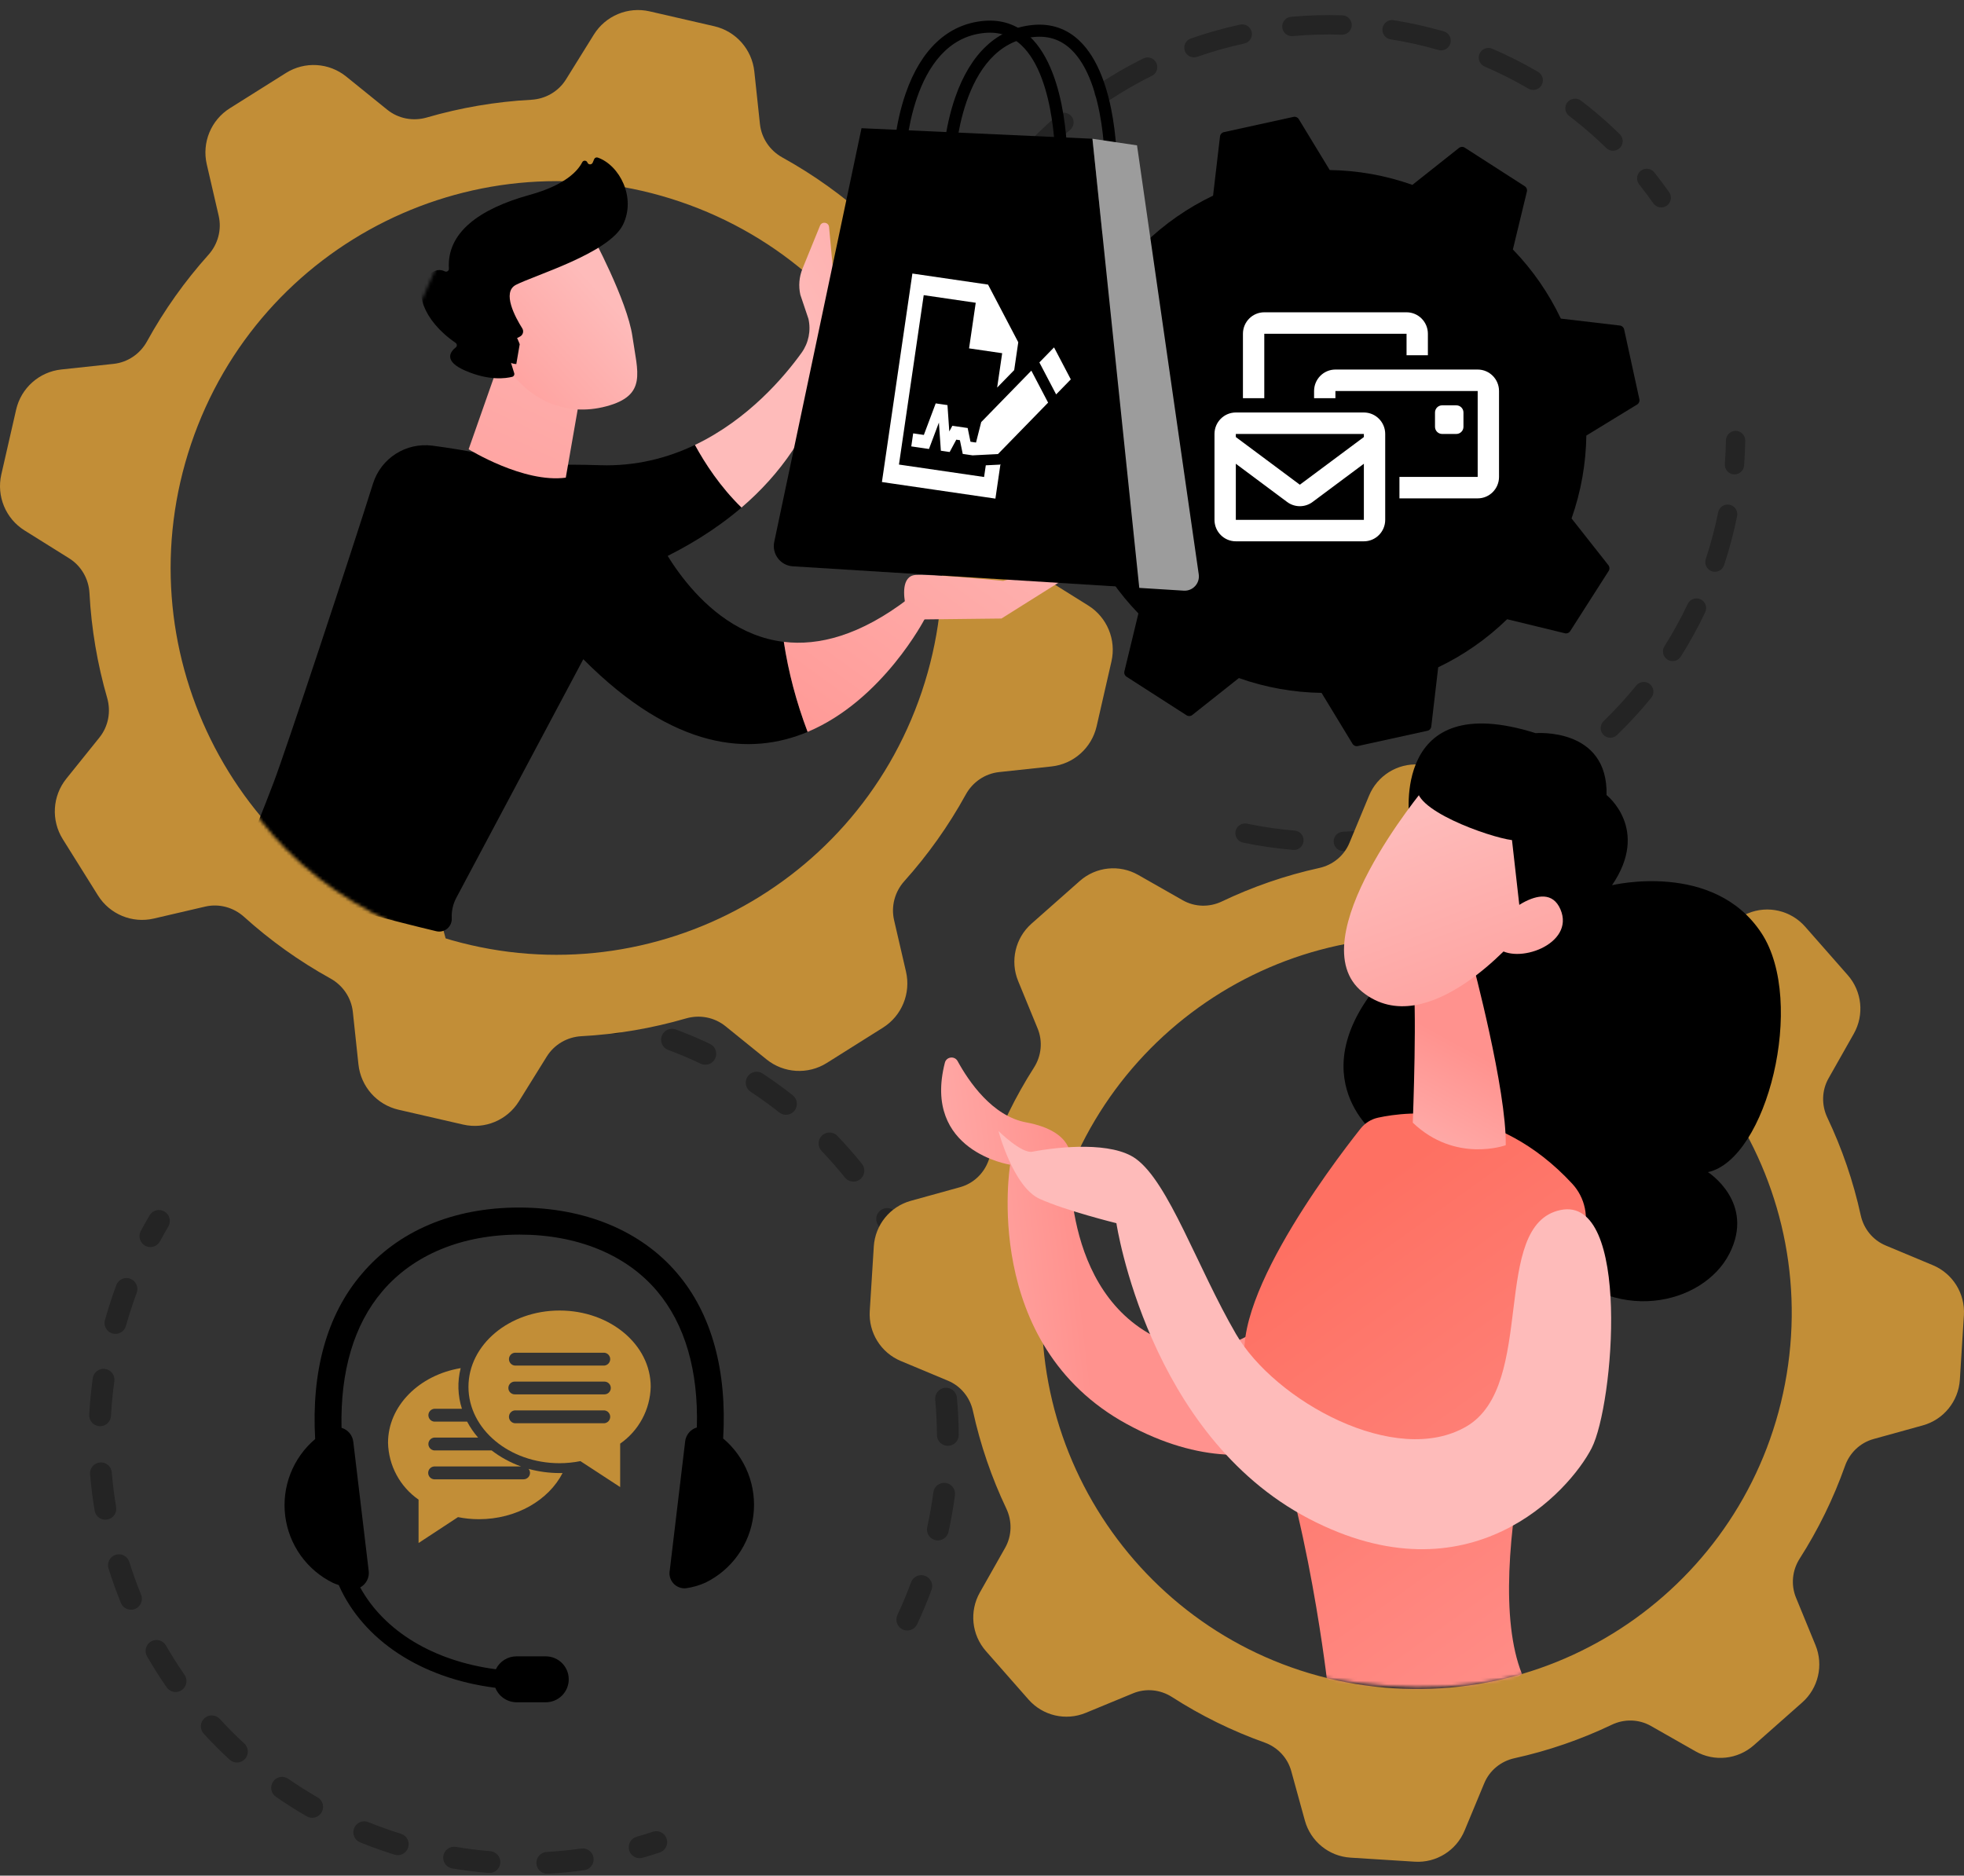
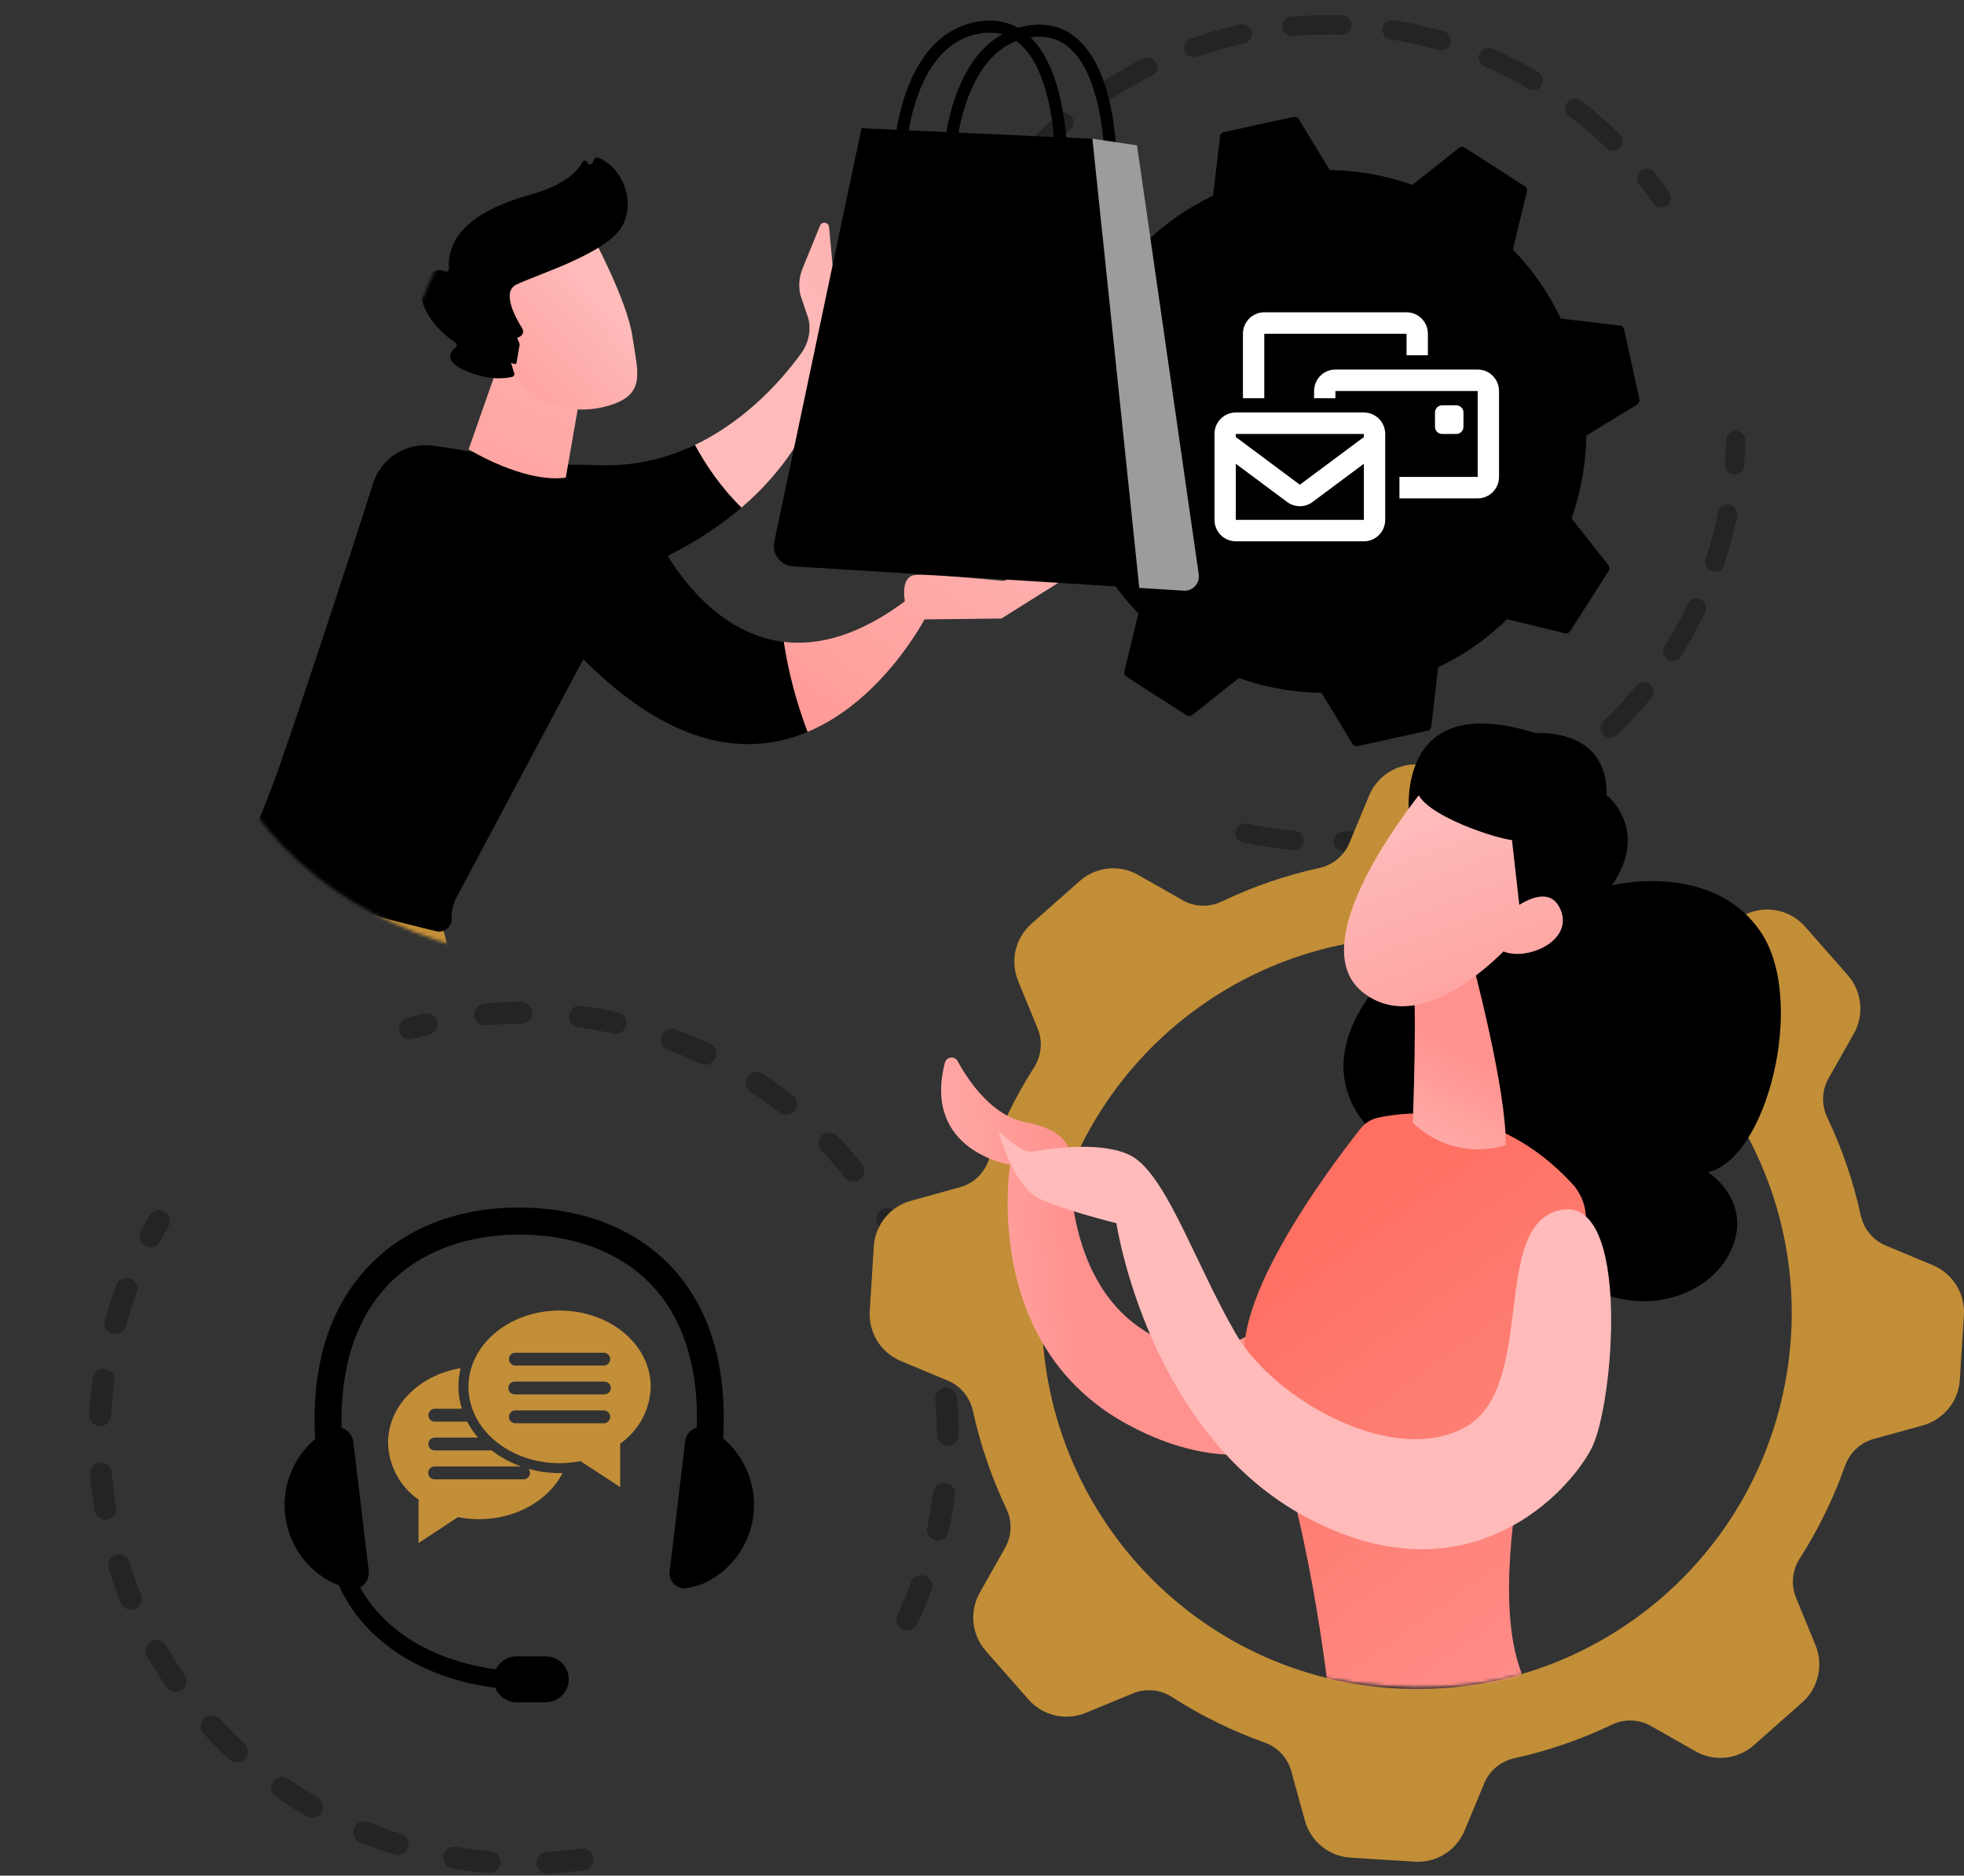
<svg xmlns="http://www.w3.org/2000/svg" width="600" height="573" viewBox="0 0 600 573" fill="none">
  <rect x="0" y="0" width="600" height="573" fill="#333333" stroke="none" />
  <g clip-path="url(#clip0_799_153)">
    <g opacity="0.3">
      <path d="M275.763 497.8C274.099 497.016 273.386 495.028 274.167 493.362C275.686 490.122 277.087 486.768 278.333 483.392C278.963 481.684 280.839 480.802 282.546 481.399C282.566 481.405 282.586 481.412 282.608 481.421C284.331 482.059 285.21 483.978 284.573 485.708C283.262 489.261 281.789 492.791 280.189 496.202C279.458 497.761 277.676 498.489 276.089 497.934C275.98 497.897 275.87 497.853 275.765 497.802L275.763 497.8ZM283.267 466.545C284.042 463.033 284.672 459.455 285.143 455.906C285.386 454.081 287.058 452.795 288.879 453.039C290.707 453.289 291.981 454.962 291.738 456.788C291.243 460.522 290.578 464.288 289.764 467.985C289.367 469.785 287.59 470.92 285.797 470.522C285.666 470.494 285.539 470.456 285.416 470.415C283.847 469.866 282.897 468.215 283.264 466.547L283.267 466.545ZM286.241 438.391C286.215 434.805 286.036 431.174 285.703 427.603C285.532 425.768 286.876 424.141 288.706 423.97C290.534 423.801 292.156 425.146 292.329 426.981C292.679 430.744 292.87 434.568 292.896 438.343C292.909 440.185 291.429 441.688 289.593 441.704C289.201 441.706 288.824 441.64 288.474 441.519C287.183 441.069 286.252 439.84 286.241 438.391ZM282.862 410.277C282.036 406.783 281.049 403.284 279.931 399.875C279.357 398.125 280.305 396.238 282.05 395.663C283.794 395.088 285.675 396.04 286.25 397.787C287.428 401.376 288.465 405.06 289.337 408.739C289.759 410.532 288.654 412.33 286.865 412.753C286.226 412.905 285.585 412.861 285.007 412.659C283.969 412.297 283.133 411.427 282.859 410.277H282.862ZM273.32 383.621C271.746 380.405 270.01 377.209 268.163 374.127C267.217 372.547 267.727 370.497 269.301 369.548C270.877 368.598 272.922 369.111 273.865 370.692C275.809 373.934 277.632 377.297 279.289 380.679C280.099 382.332 279.418 384.332 277.77 385.144C276.938 385.554 276.021 385.583 275.209 385.3C274.412 385.021 273.718 384.439 273.318 383.618L273.32 383.621ZM258.135 359.745C255.887 356.953 253.492 354.225 251.014 351.635C249.743 350.304 249.786 348.193 251.113 346.917C252.439 345.642 254.545 345.686 255.817 347.016C258.424 349.742 260.946 352.616 263.312 355.553C264.466 356.986 264.242 359.087 262.813 360.243C261.885 360.996 260.674 361.163 259.626 360.797C259.059 360.599 258.54 360.246 258.135 359.743V359.745ZM144.878 310.245C144.709 308.41 146.057 306.785 147.887 306.619C151.635 306.274 155.45 306.09 159.224 306.07C161.063 306.061 162.56 307.547 162.569 309.389C162.58 311.23 161.098 312.732 159.259 312.741C155.676 312.758 152.055 312.936 148.494 313.263C148.006 313.307 147.533 313.245 147.097 313.092C145.902 312.675 145 311.588 144.878 310.245ZM238.062 339.852C235.254 337.632 232.314 335.51 229.324 333.541C227.787 332.529 227.36 330.459 228.369 328.92C229.378 327.379 231.438 326.96 232.977 327.963C236.125 330.038 239.22 332.272 242.18 334.61C243.622 335.749 243.872 337.847 242.733 339.296C241.832 340.444 240.33 340.839 239.025 340.383C238.686 340.264 238.36 340.086 238.062 339.852ZM173.875 310.122C174.12 308.296 175.797 307.016 177.618 307.262C181.348 307.769 185.104 308.443 188.786 309.264C190.583 309.657 191.708 311.448 191.31 313.245C190.912 315.043 189.132 316.176 187.339 315.776C183.841 314.995 180.271 314.354 176.725 313.873C176.499 313.843 176.281 313.79 176.075 313.717C174.613 313.206 173.66 311.72 173.875 310.12V310.122ZM214.062 324.956C210.831 323.424 207.491 322.012 204.133 320.759C202.41 320.118 201.535 318.197 202.174 316.47C202.807 314.767 204.68 313.886 206.386 314.481C206.407 314.49 206.429 314.497 206.451 314.505C209.986 315.822 213.502 317.308 216.904 318.92C218.565 319.708 219.274 321.696 218.491 323.362C217.757 324.919 215.978 325.643 214.393 325.088C214.281 325.048 214.172 325.004 214.062 324.954V324.956Z" fill="black" />
      <path d="M124.119 317.333C124.739 317.548 125.426 317.585 126.105 317.394C127.758 316.931 129.445 316.494 131.126 316.097C132.915 315.673 134.022 313.875 133.6 312.084C133.177 310.291 131.385 309.178 129.596 309.604C127.83 310.021 126.052 310.48 124.314 310.967C122.546 311.463 121.51 313.305 122.005 315.078C122.309 316.174 123.123 316.986 124.117 317.333H124.119Z" fill="black" />
    </g>
    <g opacity="0.3">
      <path d="M44.848 380.793C46.365 381.322 48.081 380.686 48.869 379.224C49.681 377.709 50.541 376.186 51.422 374.698C52.358 373.113 51.837 371.065 50.257 370.125C48.67 369.182 46.634 369.708 45.697 371.293C44.771 372.861 43.867 374.463 43.011 376.059C42.14 377.681 42.747 379.705 44.364 380.578C44.524 380.664 44.686 380.734 44.85 380.793H44.848Z" fill="black" />
      <path d="M110.02 562.843C108.317 562.154 107.494 560.209 108.184 558.5C108.873 556.792 110.808 555.969 112.516 556.658C115.76 557.973 119.109 559.169 122.508 560.229C124.257 560.767 125.242 562.646 124.697 564.406C124.152 566.167 122.287 567.148 120.532 566.601C119.058 566.143 117.598 565.66 116.154 565.155C114.092 564.435 112.027 563.658 110.022 562.843H110.02ZM135.439 566.968C135.741 565.153 137.457 563.926 139.269 564.229C142.75 564.812 146.289 565.254 149.796 565.543C151.626 565.688 152.99 567.304 152.841 569.141C152.69 570.976 151.083 572.344 149.253 572.192C145.563 571.889 141.835 571.424 138.173 570.809C137.982 570.779 137.798 570.73 137.623 570.669C136.119 570.144 135.169 568.597 135.441 566.968H135.439ZM93.717 554.893C90.508 553.045 87.332 551.034 84.28 548.914C82.77 547.865 82.393 545.786 83.439 544.271C84.486 542.757 86.557 542.381 88.069 543.428C90.967 545.441 93.982 547.351 97.031 549.107C98.624 550.024 99.174 552.064 98.259 553.662C97.449 555.075 95.763 555.67 94.284 555.152C94.091 555.084 93.901 554.998 93.717 554.893ZM163.88 569.288C163.777 567.449 165.182 565.873 167.017 565.772C170.534 565.576 174.083 565.225 177.57 564.733C179.391 564.474 181.072 565.745 181.328 567.572C181.584 569.396 180.319 571.084 178.5 571.341C174.829 571.861 171.09 572.227 167.389 572.436C166.942 572.46 166.509 572.396 166.11 572.258C164.876 571.826 163.959 570.682 163.882 569.29L163.88 569.288ZM70.133 537.565C67.407 535.056 64.752 532.394 62.242 529.654C60.998 528.298 61.086 526.188 62.438 524.942C63.791 523.693 65.897 523.783 67.14 525.139C69.529 527.743 72.05 530.271 74.638 532.653C75.99 533.9 76.08 536.011 74.837 537.368C73.911 538.38 72.506 538.687 71.291 538.261C70.875 538.116 70.481 537.884 70.135 537.568L70.133 537.565ZM50.909 515.472C48.792 512.419 46.781 509.241 44.927 506.025C44.007 504.429 44.552 502.388 46.144 501.466C47.737 500.544 49.771 501.088 50.688 502.686C52.448 505.742 54.361 508.762 56.373 511.664C57.421 513.176 57.049 515.255 55.539 516.309C54.63 516.941 53.514 517.057 52.544 516.719C51.903 516.495 51.325 516.074 50.909 515.472ZM36.941 489.703C35.538 486.258 34.262 482.716 33.154 479.173C32.603 477.415 33.579 475.542 35.33 474.989C37.086 474.436 38.951 475.415 39.502 477.171C40.555 480.536 41.768 483.901 43.101 487.176C43.797 488.882 42.981 490.829 41.28 491.527C40.498 491.847 39.667 491.847 38.929 491.59C38.058 491.287 37.318 490.624 36.941 489.7V489.703ZM28.912 461.492C28.293 457.824 27.824 454.086 27.518 450.381C27.365 448.546 28.726 446.932 30.558 446.778C32.386 446.627 33.997 447.992 34.148 449.827C34.439 453.344 34.886 456.893 35.472 460.377C35.779 462.194 34.56 463.915 32.747 464.223C32.176 464.319 31.613 464.264 31.101 464.084C29.991 463.698 29.122 462.732 28.912 461.487V461.492ZM27.262 432.186C27.463 428.478 27.826 424.734 28.341 421.048C28.595 419.224 30.278 417.951 32.097 418.206C33.912 418.46 35.186 420.146 34.932 421.972C34.444 425.471 34.098 429.032 33.905 432.552C33.804 434.392 32.235 435.801 30.401 435.7C30.081 435.683 29.775 435.621 29.486 435.52C28.122 435.044 27.176 433.705 27.259 432.186H27.262ZM32.064 403.262C32.802 400.628 33.632 397.985 34.527 395.408C34.851 394.473 35.186 393.547 35.527 392.625C36.169 390.899 38.075 389.98 39.807 390.664C41.529 391.308 42.405 393.228 41.761 394.956C41.435 395.832 41.118 396.714 40.809 397.601C39.958 400.053 39.17 402.564 38.467 405.068C37.97 406.842 36.131 407.876 34.365 407.378C34.299 407.358 34.234 407.338 34.168 407.316C32.52 406.741 31.583 404.97 32.062 403.264L32.064 403.262Z" fill="black" />
-       <path d="M194.317 567.488C194.941 567.705 195.637 567.741 196.32 567.545C198.052 567.051 199.807 566.509 201.534 565.936C203.279 565.359 204.227 563.471 203.651 561.722C203.076 559.972 201.195 559.02 199.448 559.599C197.807 560.141 196.141 560.655 194.495 561.127C192.728 561.63 191.704 563.476 192.207 565.249C192.516 566.336 193.328 567.141 194.315 567.486L194.317 567.488Z" fill="black" />
    </g>
    <g opacity="0.3">
      <path d="M509.814 62.251C510.606 61.25 510.685 59.808 509.913 58.709C508.47 56.656 506.944 54.621 505.381 52.657C504.366 51.382 502.512 51.173 501.235 52.194C499.957 53.21 499.756 55.074 500.774 56.351C502.264 58.221 503.718 60.162 505.095 62.12C506.031 63.454 507.872 63.773 509.205 62.833C509.442 62.664 509.643 62.469 509.816 62.254L509.814 62.251Z" fill="black" />
      <path d="M494.892 45.169C493.754 46.337 491.889 46.361 490.722 45.222C487.778 42.344 484.652 39.585 481.434 37.024C480.756 36.484 480.068 35.948 479.372 35.419C478.076 34.431 477.825 32.577 478.81 31.275C479.79 30.083 481.644 29.723 482.944 30.711C483.671 31.266 484.391 31.826 485.101 32.39C488.476 35.077 491.753 37.97 494.839 40.988C495.932 42.055 496.021 43.767 495.093 44.941C495.032 45.02 494.964 45.095 494.894 45.169H494.892ZM466.917 27.073C462.611 24.556 458.113 22.282 453.544 20.317C452.047 19.672 451.355 17.936 451.997 16.434C452.638 14.941 454.372 14.237 455.869 14.882C460.656 16.941 465.374 19.325 469.887 21.966C471.295 22.789 471.77 24.6 470.949 26.013C470.877 26.136 470.796 26.255 470.708 26.364C469.811 27.497 468.197 27.826 466.915 27.078L466.917 27.073ZM439.436 15.269C434.654 13.886 429.735 12.793 424.814 12.013C423.207 11.759 422.106 10.244 422.36 8.631C422.616 7.013 424.122 5.913 425.733 6.17C430.895 6.985 436.054 8.137 441.069 9.583C442.635 10.036 443.539 11.675 443.088 13.245C442.976 13.627 442.797 13.969 442.564 14.263C441.844 15.174 440.621 15.609 439.436 15.269ZM409.903 10.595C404.921 10.431 399.882 10.576 394.935 11.028C393.31 11.175 391.877 9.976 391.73 8.35C391.583 6.728 392.776 5.286 394.398 5.136C399.591 4.664 404.87 4.511 410.095 4.684C411.724 4.737 413 6.106 412.948 7.737C412.924 8.396 412.689 8.995 412.311 9.476C411.75 10.185 410.873 10.628 409.903 10.595ZM380.126 13.295C375.256 14.351 370.407 15.719 365.712 17.358C364.175 17.896 362.494 17.082 361.958 15.539C361.421 13.995 362.231 12.307 363.772 11.774C368.693 10.053 373.778 8.622 378.881 7.514C380.472 7.169 382.042 8.183 382.387 9.779C382.582 10.681 382.344 11.574 381.814 12.246C381.405 12.762 380.822 13.146 380.128 13.297L380.126 13.295ZM351.906 23.16C347.443 25.368 343.078 27.879 338.927 30.621C337.568 31.518 335.738 31.143 334.843 29.778C333.948 28.415 334.322 26.586 335.681 25.68C340.033 22.804 344.612 20.172 349.294 17.854C350.755 17.132 352.523 17.734 353.243 19.198C353.764 20.258 353.596 21.481 352.908 22.348C352.646 22.679 352.309 22.96 351.904 23.16H351.906ZM326.958 39.64C323.184 42.869 319.562 46.381 316.195 50.078C315.094 51.283 313.229 51.366 312.027 50.264C310.825 49.164 310.758 47.31 311.839 46.085C315.372 42.213 319.17 38.532 323.127 35.142C324.366 34.082 326.229 34.229 327.287 35.472C328.217 36.565 328.215 38.143 327.354 39.227C327.238 39.374 327.107 39.513 326.958 39.64ZM294.881 75.716C293.447 74.939 292.913 73.147 293.688 71.71C295.831 67.73 298.228 63.801 300.804 60.041C301.192 59.468 301.588 58.902 301.986 58.337C302.888 56.985 304.773 56.696 306.099 57.646C307.426 58.594 307.735 60.438 306.791 61.77C306.415 62.297 306.045 62.831 305.675 63.377C303.208 66.977 300.92 70.724 298.878 74.517C298.795 74.673 298.696 74.82 298.591 74.954C297.718 76.056 296.159 76.407 294.881 75.713V75.716Z" fill="black" />
    </g>
    <g opacity="0.3">
      <path d="M504.456 213.167C501.207 217.162 497.687 220.992 493.994 224.555C492.821 225.685 490.954 225.65 489.824 224.471C488.695 223.293 488.75 221.425 489.908 220.29C493.43 216.894 496.785 213.242 499.885 209.429C500.914 208.162 502.772 207.973 504.033 209.005C505.285 210.03 505.482 211.872 504.482 213.136C504.473 213.147 504.464 213.158 504.458 213.167H504.456ZM509.409 201.511C508.032 200.64 507.623 198.811 508.494 197.433C511.112 193.28 513.507 188.927 515.611 184.493C516.311 183.029 518.069 182.39 519.542 183.095C521.013 183.795 521.637 185.558 520.939 187.035C518.734 191.682 516.226 196.245 513.479 200.596C513.419 200.688 513.36 200.774 513.292 200.857C512.369 202.025 510.696 202.33 509.407 201.513L509.409 201.511ZM482.222 234.588C478.105 237.679 473.766 240.546 469.325 243.105C467.913 243.919 466.107 243.43 465.297 242.014C464.483 240.598 464.971 238.798 466.383 237.975C470.621 235.534 474.76 232.802 478.689 229.854C479.994 228.875 481.841 229.142 482.815 230.446C483.636 231.546 483.579 233.03 482.765 234.057C482.612 234.252 482.43 234.43 482.22 234.586L482.222 234.588ZM522.976 174.528C521.431 174.012 520.595 172.337 521.109 170.787C522.655 166.125 523.931 161.324 524.898 156.511C525.222 154.913 526.779 153.877 528.37 154.195C529.968 154.518 531.001 156.078 530.68 157.678C529.666 162.725 528.329 167.765 526.704 172.653C526.59 172.991 526.424 173.294 526.216 173.557C525.468 174.503 524.183 174.927 522.974 174.525L522.976 174.528ZM455.497 249.98C450.771 251.984 445.872 253.716 440.936 255.134C439.371 255.584 437.736 254.673 437.289 253.103C436.84 251.534 437.744 249.894 439.314 249.444C444.022 248.094 448.694 246.442 453.201 244.53C454.7 243.895 456.432 244.598 457.066 246.103C457.502 247.133 457.307 248.274 456.657 249.095C456.362 249.471 455.97 249.78 455.497 249.98ZM425.863 258.494C420.784 259.304 415.614 259.814 410.492 260.007C408.865 260.068 407.497 258.797 407.436 257.164C407.372 255.533 408.642 254.159 410.273 254.098C415.156 253.913 420.09 253.426 424.937 252.651C426.546 252.394 428.056 253.494 428.314 255.108C428.45 255.959 428.207 256.785 427.71 257.412C427.268 257.972 426.622 258.372 425.865 258.492L425.863 258.494ZM395.046 259.649C389.92 259.219 384.773 258.466 379.756 257.419C378.161 257.085 377.138 255.518 377.471 253.92C377.802 252.322 379.367 251.297 380.958 251.628C385.743 252.629 390.649 253.345 395.537 253.753C397.161 253.889 398.367 255.32 398.229 256.947C398.181 257.551 397.951 258.097 397.603 258.536C397.01 259.285 396.069 259.732 395.046 259.647V259.649Z" fill="black" />
      <path d="M532.192 143.808C532.547 143.36 532.774 142.807 532.82 142.195C533.013 139.67 533.131 137.131 533.173 134.642C533.199 133.008 531.903 131.661 530.274 131.632C528.65 131.608 527.306 132.907 527.273 134.538C527.234 136.911 527.12 139.335 526.938 141.745C526.814 143.373 528.033 144.794 529.655 144.919C530.668 144.996 531.603 144.55 532.19 143.806L532.192 143.808Z" fill="black" />
    </g>
    <path d="M496.168 100.621C496.032 99.997 495.516 99.527 494.883 99.453L476.831 97.33C473.173 89.65 468.27 82.498 462.184 76.212L466.466 58.511C466.617 57.89 466.356 57.242 465.82 56.898L447.466 45.099C446.929 44.755 446.233 44.788 445.734 45.185L431.482 56.478C423.247 53.557 414.716 52.073 406.23 51.948L396.769 36.385C396.438 35.838 395.797 35.564 395.175 35.702L373.877 40.373C373.255 40.509 372.787 41.027 372.712 41.662L370.595 59.764C362.934 63.432 355.802 68.349 349.535 74.451L331.883 70.158C331.264 70.006 330.618 70.267 330.274 70.805L318.509 89.211C318.165 89.749 318.2 90.447 318.594 90.947L329.856 105.239C326.943 113.497 325.463 122.051 325.338 130.561L309.818 140.048C309.276 140.379 309 141.022 309.138 141.646L313.796 163.004C313.932 163.627 314.448 164.097 315.081 164.171L333.133 166.294C336.791 173.974 341.694 181.128 347.78 187.412L343.498 205.113C343.347 205.734 343.608 206.382 344.144 206.727L362.498 218.525C363.035 218.87 363.731 218.834 364.23 218.439L378.482 207.146C386.717 210.067 395.248 211.551 403.734 211.676L413.195 227.239C413.526 227.786 414.167 228.06 414.789 227.922L436.087 223.251C436.709 223.115 437.177 222.597 437.252 221.962L439.369 203.86C447.03 200.192 454.162 195.275 460.429 189.173L478.081 193.466C478.7 193.616 479.346 193.357 479.689 192.819L491.455 174.413C491.799 173.876 491.764 173.178 491.37 172.677L480.11 158.385C483.023 150.127 484.501 141.573 484.628 133.063L500.148 123.576C500.693 123.245 500.966 122.602 500.828 121.978L496.17 100.621H496.168Z" fill="black" />
-     <path d="M4.925 125.166L0.403 144.954C-1.112 151.583 1.734 158.445 7.488 162.042L21.13 170.568C24.818 172.873 27.102 176.854 27.334 181.207C27.916 192.158 29.757 202.888 32.738 213.215C33.949 217.408 33.102 221.925 30.367 225.323L20.268 237.883C16.01 243.178 15.572 250.597 19.175 256.359L29.93 273.559C33.533 279.321 40.384 282.155 46.991 280.618L62.664 276.97C66.904 275.983 71.328 277.185 74.565 280.105C82.537 287.294 91.365 293.628 100.944 298.925C104.751 301.03 107.33 304.823 107.794 309.158L109.505 325.184C110.228 331.947 115.149 337.503 121.759 339.024L141.493 343.559C148.104 345.078 154.946 342.224 158.534 336.454L167.036 322.774C169.335 319.076 173.305 316.788 177.646 316.556C188.567 315.972 199.267 314.126 209.563 311.134C213.747 309.92 218.249 310.77 221.64 313.511L234.165 323.639C239.445 327.908 246.844 328.35 252.59 324.737L269.743 313.95C275.489 310.337 278.315 303.467 276.782 296.842L273.144 281.126C272.159 276.874 273.359 272.438 276.27 269.191C283.439 261.197 289.757 252.344 295.039 242.739C297.138 238.921 300.92 236.336 305.241 235.87L321.223 234.154C327.967 233.429 333.508 228.495 335.022 221.866L339.547 202.075C341.062 195.446 338.216 188.585 332.461 184.987L318.82 176.462C315.131 174.157 312.848 170.175 312.616 165.822C312.034 154.871 310.193 144.142 307.211 133.814C306.001 129.622 306.848 125.104 309.582 121.704L319.682 109.144C323.94 103.85 324.377 96.43 320.774 90.671L310.02 73.47C306.417 67.708 299.565 64.874 292.959 66.411L277.286 70.059C273.046 71.047 268.622 69.844 265.385 66.925C257.412 59.736 248.584 53.401 239.007 48.104C235.201 45.999 232.622 42.206 232.158 37.871L230.446 21.845C229.724 15.084 224.803 9.527 218.192 8.008L198.457 3.47C191.846 1.951 185.003 4.805 181.415 10.576L172.913 24.255C170.615 27.954 166.644 30.243 162.304 30.476C151.383 31.06 140.683 32.906 130.384 35.895C126.203 37.109 121.698 36.26 118.307 33.52L105.782 23.393C100.502 19.123 93.103 18.682 87.357 22.295L70.205 33.081C64.459 36.694 61.633 43.565 63.165 50.19L66.803 65.908C67.788 70.16 66.588 74.599 63.677 77.843C56.508 85.837 50.191 94.69 44.909 104.293C42.81 108.11 39.027 110.696 34.706 111.161L18.724 112.878C11.98 113.602 6.438 118.537 4.923 125.166H4.925ZM58.371 135.649C79.228 73.841 146.101 40.69 207.74 61.602C269.377 82.516 302.437 149.575 281.583 211.385C260.726 273.193 193.851 306.344 132.214 285.432C70.575 264.518 37.517 197.459 58.371 135.649Z" fill="#C28E37" />
    <mask id="mask0_799_153" style="mask-type:luminance" maskUnits="userSpaceOnUse" x="67" y="0" width="362" height="292">
      <path d="M67.821 230.337L169.243 0H428.343L374.415 204.486L147.95 291.201C107.772 282.489 79.429 258.701 67.821 230.337Z" fill="white" />
    </mask>
    <g mask="url(#mask0_799_153)">
      <path d="M78.882 258.99C78.882 258.99 68.232 269.406 66.729 281.365C65.227 293.323 82.929 485.58 82.929 485.58C82.929 485.58 94.167 486.877 99.736 483.098C99.736 483.098 100.279 357.719 104.009 328.564C104.009 328.564 137.667 456.715 146.366 479.739C146.366 479.739 157.168 480.507 160.526 478.284C160.526 478.284 144.991 310.747 134.554 281.349L78.884 258.993L78.882 258.99Z" fill="#C28E37" />
      <path d="M183.274 142.12C136.163 140.581 124.391 150.935 124.391 150.935L148.725 185.49C148.725 185.49 194.777 182.252 226.528 155.058C220.012 148.694 215.349 141.532 212.306 135.926C203.966 139.905 194.263 142.48 183.274 142.122V142.12Z" fill="black" />
      <path d="M253.277 69.361C253.14 67.857 251.08 67.55 250.511 68.948L245.167 82.059C244.134 84.592 243.904 87.382 244.504 90.054L246.978 97.403C247.787 101.007 247.028 104.78 244.874 107.779C239.719 114.952 228.636 128.135 212.309 135.926C215.349 141.532 220.014 148.692 226.53 155.058C238.18 145.079 247.908 131.88 252.724 114.425C255.403 113.451 257.091 110.79 256.839 107.943L253.277 69.361Z" fill="url(#paint0_linear_799_153)" />
      <path d="M199.755 162.033C182.344 145.022 150.481 138.544 132.102 136.152C124.051 135.102 116.408 139.951 113.962 147.717C106.875 170.225 87.465 228.831 83.641 238.928C80.502 247.212 77.199 255.314 75.095 260.382C73.839 263.409 75.244 266.886 78.256 268.159C93.951 274.793 121.946 281.782 133.287 284.488C135.782 285.083 138.137 283.107 138.008 280.539C137.899 278.362 138.383 276.193 139.407 274.27L178.196 201.39C206.055 229.399 229.297 230.916 246.728 223.6C243.278 214.499 240.862 205.331 239.459 196.094C213.007 192.911 199.755 162.038 199.755 162.038V162.033Z" fill="black" />
      <path d="M282.557 188.98L277.507 182.891C262.714 194.215 250.031 197.363 239.456 196.089C240.859 205.328 243.276 214.497 246.726 223.595C269.688 213.957 282.557 188.977 282.557 188.977V188.98Z" fill="url(#paint1_linear_799_153)" />
      <path d="M279.226 189.263L305.942 188.96L329.802 173.972C326.166 171.935 306.467 177.467 306.467 177.467C306.467 177.467 285.477 175.357 279.839 175.636C275.156 175.867 276.163 182.586 276.638 184.855C276.735 185.318 276.811 185.597 276.811 185.597L279.228 189.263H279.226Z" fill="url(#paint2_linear_799_153)" />
      <path d="M155.509 102.113L143.167 137.247C143.167 137.247 159.896 147.651 172.846 145.928L178.314 114.62L155.509 102.113Z" fill="url(#paint3_linear_799_153)" />
      <path d="M180.654 71.448C180.654 71.448 191.636 91.764 193.206 102.789C194.775 113.815 197.776 120.797 185.194 124.136C172.612 127.475 161.299 122.024 154.518 111.493C154.518 111.493 143.916 95.278 145.366 88.137C146.815 80.995 180.652 71.448 180.652 71.448H180.654Z" fill="url(#paint4_linear_799_153)" />
      <path d="M158.199 103.18L158.898 102.796C159.789 102.306 160.088 101.167 159.546 100.307C157.444 96.972 153.241 89.279 157.619 87.02C163.258 84.109 186.01 77.366 190.298 68.691C194.418 60.355 189.283 50.501 182.637 48.146C182.193 47.988 181.7 48.185 181.519 48.622L181.072 49.68C180.768 50.404 179.739 50.387 179.456 49.654C179.185 48.949 178.215 48.892 177.874 49.564C176.55 52.163 172.747 56.518 161.835 59.532C146.326 63.814 136.458 71.112 137.139 82.055C137.183 82.751 136.48 83.201 135.859 82.889C134.633 82.279 132.744 82.105 130.434 84.421C126.42 88.445 129.007 97.758 139.166 104.725C139.648 105.057 139.707 105.761 139.245 106.123C137.621 107.394 135.287 110.29 142.24 113.275C149.43 116.363 154.535 115.617 156.483 115.119C156.967 114.996 157.243 114.491 157.094 114.012L154.159 104.598C153.992 104.064 154.36 103.516 154.916 103.467L158.202 103.182L158.199 103.18Z" fill="black" />
      <path d="M158.771 105.171C158.771 105.171 154.113 91.99 148.41 96.292C142.708 100.594 152.841 111.128 157.731 111.214L158.771 105.171Z" fill="black" />
      <path d="M339.4 54.404C339.385 54.404 339.372 54.404 339.356 54.404C338.343 54.38 337.537 53.537 337.562 52.518C337.568 52.246 338.052 25.252 327.127 15.023C324.012 12.108 320.343 10.892 315.926 11.296C293.11 13.396 291.74 49.175 291.729 49.535C291.698 50.552 290.858 51.351 289.835 51.32C288.82 51.289 288.023 50.438 288.056 49.421C288.069 49.024 288.395 39.59 291.829 29.714C296.505 16.263 304.723 8.624 315.593 7.623C321.048 7.118 325.774 8.705 329.644 12.332C341.773 23.691 341.27 51.428 341.241 52.604C341.219 53.607 340.401 54.404 339.405 54.404H339.4Z" fill="black" />
      <path d="M236.534 165.539L263.193 39.166L333.744 42.386L348.049 179.598L242.197 173.006C238.432 172.772 235.752 169.24 236.534 165.539Z" fill="black" />
      <path d="M347.36 44.408L333.744 42.388L348.049 179.6L361.638 180.448C364.394 180.619 366.609 178.209 366.215 175.469L347.36 44.41V44.408Z" fill="#9C9C9C" />
      <path d="M324.275 53.168C324.259 53.168 324.246 53.168 324.231 53.168C323.217 53.144 322.412 52.301 322.436 51.283C322.443 51.011 322.926 24.016 312.001 13.787C308.886 10.872 305.218 9.656 300.8 10.06C277.985 12.161 276.614 47.94 276.603 48.3C276.573 49.316 275.736 50.104 274.71 50.084C273.694 50.053 272.897 49.202 272.93 48.185C272.943 47.788 273.269 38.354 276.704 28.478C281.38 15.027 289.597 7.388 300.467 6.387C305.918 5.885 310.646 7.47 314.518 11.096C326.648 22.455 326.144 50.192 326.116 51.368C326.094 52.371 325.275 53.168 324.279 53.168H324.275Z" fill="black" />
    </g>
    <path d="M266.943 380.816L265.709 400.509C265.295 407.106 269.102 413.241 275.187 415.783L289.608 421.808C293.509 423.437 296.322 426.896 297.226 431.034C299.502 441.447 302.952 451.448 307.433 460.882C309.252 464.712 309.149 469.179 307.061 472.869L299.342 486.509C296.09 492.258 296.832 499.444 301.192 504.403L314.208 519.204C318.568 524.163 325.584 525.8 331.68 523.285L346.143 517.314C350.054 515.699 354.487 516.155 358.051 518.445C366.824 524.084 376.287 528.766 386.304 532.335C390.286 533.753 393.355 536.984 394.477 541.069L398.634 556.171C400.388 562.543 405.981 567.098 412.558 567.51L432.198 568.748C438.776 569.163 444.894 565.346 447.429 559.244L453.437 544.783C455.062 540.871 458.512 538.051 462.638 537.144C473.02 534.861 482.995 531.402 492.401 526.909C496.223 525.085 500.676 525.188 504.357 527.282L517.96 535.022C523.693 538.283 530.859 537.539 535.802 533.167L550.562 520.115C555.507 515.743 557.14 508.707 554.632 502.594L548.678 488.092C547.066 484.167 547.52 479.724 549.805 476.151C555.428 467.353 560.097 457.864 563.657 447.819C565.071 443.826 568.293 440.749 572.367 439.623L587.427 435.455C593.781 433.696 598.321 428.088 598.735 421.492L599.97 401.796C600.383 395.2 596.577 389.067 590.494 386.523L576.07 380.497C572.17 378.869 569.357 375.409 568.453 371.272C566.176 360.858 562.726 350.858 558.246 341.423C556.427 337.593 556.529 333.126 558.618 329.434L566.336 315.794C569.589 310.045 568.847 302.859 564.486 297.902L551.473 283.101C547.112 278.143 540.097 276.505 534 279.023L519.538 284.993C515.626 286.609 511.194 286.152 507.63 283.863C498.857 278.224 489.394 273.542 479.377 269.973C475.395 268.555 472.326 265.323 471.203 261.239L467.046 246.137C465.293 239.764 459.7 235.21 453.122 234.797L433.481 233.559C426.903 233.144 420.785 236.961 418.25 243.064L412.241 257.527C410.617 261.438 407.167 264.259 403.041 265.165C392.658 267.448 382.683 270.908 373.275 275.399C369.455 277.223 365.001 277.12 361.319 275.026L347.717 267.286C341.984 264.024 334.817 264.768 329.872 269.141L315.112 282.192C310.167 286.563 308.534 293.6 311.045 299.711L316.999 314.214C318.61 318.138 318.157 322.581 315.871 326.155C310.248 334.952 305.579 344.442 302.02 354.486C300.605 358.479 297.383 361.556 293.31 362.682L278.25 366.851C271.895 368.609 267.353 374.217 266.939 380.813L266.943 380.816ZM319.851 382.438C330.159 319.864 389.099 277.515 451.502 287.851C513.904 298.188 556.135 357.294 545.828 419.868C535.52 482.442 476.577 524.79 414.176 514.454C351.773 504.118 309.543 445.012 319.851 382.438Z" fill="#C28E37" />
    <mask id="mask1_799_153" style="mask-type:luminance" maskUnits="userSpaceOnUse" x="258" y="172" width="332" height="344">
      <path d="M354.185 496.819L258.986 329.831L477.455 172.043L589.384 329.621L493.373 499.054C460.201 521.024 411.254 521.381 354.183 496.821L354.185 496.819Z" fill="white" />
    </mask>
    <g mask="url(#mask1_799_153)">
      <path d="M430.571 250.162C430.571 250.162 424.86 210.011 469.132 223.976C469.132 223.976 491.293 222.097 490.801 242.897C490.801 242.897 504.184 253.319 492.464 270.438C492.464 270.438 523.572 262.872 538.144 285.092C551.853 305.998 539.783 354.179 521.773 358.086C521.773 358.086 536.329 367.327 528.322 383.013C520.315 398.699 492.705 405.312 474.042 384.023C474.042 384.023 415.995 387.153 420.303 346.547C420.303 346.547 394.922 327.156 425.6 295.714C456.278 264.27 430.576 250.165 430.576 250.165L430.571 250.162Z" fill="black" />
      <path d="M326.985 353.83C326.985 353.83 324.025 398.508 358.064 410.627C392.102 422.745 420.852 357.851 420.852 357.851L415.564 428.426C415.564 428.426 389.187 459.545 344.304 435.084C299.421 410.622 308.604 355.825 308.604 355.825C308.604 355.825 281.723 351.736 288.656 324.664C289.131 322.807 291.633 322.493 292.552 324.175C295.956 330.398 303.138 340.965 313.472 342.885C328.294 345.64 326.982 353.83 326.982 353.83H326.985Z" fill="url(#paint5_linear_799_153)" />
      <path d="M420.997 341.45C430.267 339.433 457.034 336.463 480.322 361.638C484.271 365.907 485.547 372.027 483.595 377.512C474.926 401.864 451.83 478.392 464.953 511.41C464.953 511.41 433.386 539.442 405.315 512.628C405.315 512.628 397.776 448.588 382.164 421.411C371.386 402.65 406.744 356.034 415.647 344.799C416.995 343.098 418.88 341.909 420.997 341.45Z" fill="url(#paint6_linear_799_153)" />
      <path d="M449.845 293.973C449.845 293.973 460.295 333.021 460.002 349.863C460.002 349.863 444.671 355.461 431.602 342.975C431.602 342.975 433.084 304.904 431.495 297.942L449.845 293.973Z" fill="url(#paint7_linear_799_153)" />
      <path d="M435.256 240.708C435.256 240.708 396.397 287.151 416.236 303.069C436.074 318.988 463.732 285.985 463.732 285.985C463.732 285.985 473.952 259.704 466.157 249.91C458.362 240.115 435.253 240.708 435.253 240.708H435.256Z" fill="url(#paint8_linear_799_153)" />
      <path d="M452.388 230.22C452.388 230.22 435.993 232.788 433.169 239.918C430.346 247.045 454.906 255.777 461.911 256.655L465.288 286.571C465.288 286.571 484.181 260.15 478.792 243.619C473.403 227.088 452.388 230.218 452.388 230.218V230.22Z" fill="black" />
      <path d="M457.222 281.837C457.222 281.837 472.091 267.06 476.715 277.811C481.338 288.56 463.036 294.932 457.301 289.385L457.222 281.839V281.837Z" fill="url(#paint9_linear_799_153)" />
      <path d="M305.027 345.524C305.027 345.524 312.062 352.478 315.359 351.852C323.9 350.234 339.729 348.735 347.007 354.01C357.094 361.319 365.745 387.164 377.6 407.556C389.458 427.947 426.399 448.449 448.015 435.771C469.631 423.092 455.094 374.167 476.739 369.665C498.383 365.163 493.023 429.179 486.25 442.402C479.477 455.625 448.93 489.628 399.825 463.946C350.72 438.264 341.057 373.684 341.057 373.684C341.057 373.684 325.717 369.911 317.624 366.256C309.532 362.603 305.027 345.521 305.027 345.521V345.524Z" fill="#FEBBBA" />
    </g>
    <path d="M220.923 439.505C222.153 418.707 217.404 401.343 206.909 389.025C195.905 376.049 178.775 368.905 158.548 368.905C138.322 368.905 121.531 376.113 110.442 389.279C99.842 401.703 95.114 418.961 96.28 439.632C92.926 442.474 90.333 446.107 88.736 450.202C87.138 454.297 86.585 458.725 87.128 463.087C87.671 467.449 89.292 471.607 91.845 475.186C94.398 478.764 97.802 481.65 101.75 483.583C102.301 483.837 102.895 484.028 103.488 484.24C110.93 501.074 128.676 512.756 151.319 515.618C151.84 516.925 152.74 518.045 153.904 518.835C155.068 519.625 156.442 520.048 157.849 520.049H166.732C168.593 520.049 170.378 519.31 171.694 517.994C173.01 516.678 173.75 514.893 173.75 513.032C173.75 511.171 173.01 509.386 171.694 508.07C170.378 506.753 168.593 506.014 166.732 506.014H157.849C156.524 506.002 155.223 506.366 154.097 507.064C152.971 507.762 152.066 508.765 151.488 509.958C132.407 507.456 117.354 498.276 110.04 484.961C110.947 484.472 111.682 483.715 112.145 482.793C112.608 481.871 112.776 480.83 112.626 479.809L107.941 440.544C107.839 439.544 107.442 438.596 106.8 437.822C106.158 437.048 105.301 436.483 104.336 436.198C103.955 418.961 108.11 404.693 116.803 394.495C126.28 383.322 141.142 377.173 158.739 377.173C176.336 377.173 191.262 383.279 200.676 394.367C209.283 404.523 213.396 418.791 212.888 436.092C211.926 436.378 211.071 436.944 210.433 437.718C209.795 438.493 209.402 439.44 209.305 440.438L204.619 479.703C204.474 480.406 204.495 481.134 204.682 481.827C204.868 482.521 205.214 483.161 205.692 483.696C206.17 484.232 206.767 484.649 207.435 484.912C208.102 485.176 208.823 485.28 209.538 485.216C211.618 484.929 213.646 484.343 215.559 483.477C219.504 481.537 222.904 478.646 225.452 475.063C228 471.481 229.617 467.321 230.155 462.958C230.694 458.595 230.138 454.166 228.537 450.072C226.936 445.978 224.341 442.346 220.987 439.505H220.923Z" fill="black" />
    <path d="M139.913 463.484C142.007 463.901 144.137 464.114 146.273 464.12C157.743 464.12 167.602 458.311 171.863 450.021H170.93C167.736 450.014 164.557 449.586 161.474 448.749C161.76 449.087 161.917 449.515 161.92 449.957C161.92 450.477 161.715 450.975 161.35 451.344C160.984 451.713 160.488 451.923 159.969 451.929H132.577C132.092 451.879 131.643 451.65 131.316 451.288C130.99 450.926 130.809 450.455 130.809 449.968C130.809 449.48 130.99 449.01 131.316 448.648C131.643 448.286 132.092 448.057 132.577 448.007H159.206C155.965 446.854 152.925 445.201 150.195 443.109H132.64C132.155 443.059 131.706 442.83 131.38 442.468C131.054 442.106 130.873 441.636 130.873 441.148C130.873 440.661 131.054 440.19 131.38 439.828C131.706 439.466 132.155 439.237 132.64 439.187H146.061C144.757 437.699 143.633 436.062 142.711 434.311H132.64C132.155 434.26 131.706 434.032 131.38 433.67C131.054 433.307 130.873 432.837 130.873 432.35C130.873 431.862 131.054 431.392 131.38 431.029C131.706 430.667 132.155 430.439 132.64 430.388H141.121C139.823 426.366 139.69 422.059 140.739 417.964C128.019 420.084 118.542 429.54 118.542 440.777C118.623 444.201 119.51 447.557 121.131 450.574C122.751 453.591 125.06 456.183 127.87 458.141V471.392L139.913 463.484Z" fill="#C28E37" />
    <path d="M170.952 400.368C155.581 400.368 143.115 410.799 143.115 423.689C143.115 436.58 155.581 447.011 170.952 447.011C173.088 447.005 175.218 446.792 177.313 446.375L189.461 454.304V441.032C192.271 439.074 194.58 436.482 196.2 433.465C197.821 430.448 198.708 427.092 198.79 423.668C198.811 410.799 186.344 400.368 170.952 400.368ZM184.648 434.799H157.256C156.771 434.748 156.322 434.52 155.996 434.158C155.669 433.796 155.489 433.325 155.489 432.838C155.489 432.35 155.669 431.88 155.996 431.518C156.322 431.155 156.771 430.927 157.256 430.877H184.648C185.133 430.927 185.582 431.155 185.909 431.518C186.235 431.88 186.416 432.35 186.416 432.838C186.416 433.325 186.235 433.796 185.909 434.158C185.582 434.52 185.133 434.748 184.648 434.799V434.799ZM184.648 425.979H157.256C156.739 425.979 156.243 425.773 155.877 425.408C155.511 425.042 155.306 424.546 155.306 424.028C155.306 423.511 155.511 423.015 155.877 422.649C156.243 422.283 156.739 422.078 157.256 422.078H184.648C185.166 422.078 185.662 422.283 186.028 422.649C186.393 423.015 186.599 423.511 186.599 424.028C186.599 424.546 186.393 425.042 186.028 425.408C185.662 425.773 185.166 425.979 184.648 425.979V425.979ZM184.648 417.18H157.256C156.771 417.13 156.322 416.902 155.996 416.539C155.669 416.177 155.489 415.707 155.489 415.219C155.489 414.732 155.669 414.261 155.996 413.899C156.322 413.537 156.771 413.309 157.256 413.258H184.648C185.133 413.309 185.582 413.537 185.909 413.899C186.235 414.261 186.416 414.732 186.416 415.219C186.416 415.707 186.235 416.177 185.909 416.539C185.582 416.902 185.133 417.13 184.648 417.18Z" fill="#C28E37" />
    <g clip-path="url(#clip1_799_153)">
      <path d="M301.158 142.153L300.637 145.723L274.631 141.923L282.193 90.171L298.085 92.493L296.049 106.427L306.163 107.904L304.628 118.404L309.835 113.066L311.078 104.557L301.847 86.944L283.066 84.2L278.731 83.567L277.859 89.538L270.297 141.29L269.425 147.261L273.759 147.895L299.764 151.694L304.098 152.328L304.971 146.356L305.643 141.753L305.459 141.943L301.158 142.153ZM286.931 123.391L285.856 123.234L285.342 124.607L282.235 132.87L280.42 132.604L278.975 132.393L278.393 136.374L279.838 136.585L282.728 137.007L283.802 137.164L284.316 135.791L286.835 129.095L287.332 136.232L287.432 137.695L288.507 137.852L289.229 137.957L290.123 138.088L290.68 137.051L292.149 134.318L293.251 134.479L293.877 137.518L294.114 138.671L295.008 138.802L296.453 139.013L296.597 139.034L297.175 139.118L297.186 139.107L304.879 138.719L320.197 123.004L315.076 113.235L299.758 128.95L298.172 135.198L297.179 135.053L297.034 135.032L296.484 134.951L295.858 131.912L295.62 130.759L294.727 130.629L291.837 130.207L290.943 130.076L290.386 131.113L290.008 131.807L289.551 125.21L289.45 123.759L288.375 123.602L286.931 123.391ZM327.128 115.898L322.008 106.128L317.528 110.721L322.648 120.491L327.128 115.898Z" fill="white" />
    </g>
    <g clip-path="url(#clip2_799_153)">
      <path d="M386.237 101.965H429.7V108.525H436.219V101.965C436.219 98.344 433.299 95.406 429.7 95.406H386.237C382.638 95.406 379.717 98.344 379.717 101.965V121.643H386.237V101.965ZM377.544 132.575H416.661V133.518L397.116 148.071H397.103H397.089L377.544 133.518V132.575ZM377.544 141.676L393.205 153.346C394.332 154.193 395.704 154.644 397.103 154.644C398.502 154.644 399.873 154.193 401.001 153.346L416.661 141.676V158.812H377.544V141.676ZM371.025 132.575V158.812C371.025 162.433 373.945 165.371 377.544 165.371H416.661C420.26 165.371 423.18 162.433 423.18 158.812V132.575C423.18 128.954 420.26 126.016 416.661 126.016H377.544C373.945 126.016 371.025 128.954 371.025 132.575ZM407.968 121.643V119.457H451.431V145.693H427.527V152.253H451.431C455.031 152.253 457.951 149.315 457.951 145.693V119.457C457.951 115.835 455.031 112.897 451.431 112.897H407.968C404.369 112.897 401.449 115.835 401.449 119.457V121.643H407.968ZM440.566 123.829C439.37 123.829 438.392 124.813 438.392 126.016V130.389C438.392 131.591 439.37 132.575 440.566 132.575H444.912C446.107 132.575 447.085 131.591 447.085 130.389V126.016C447.085 124.813 446.107 123.829 444.912 123.829H440.566Z" fill="white" />
    </g>
  </g>
  <defs>
    <linearGradient id="paint0_linear_799_153" x1="243.132" y1="109.053" x2="362.811" y2="37.822" gradientUnits="userSpaceOnUse">
      <stop stop-color="#FEBBBA" />
      <stop offset="1" stop-color="#FF928E" />
    </linearGradient>
    <linearGradient id="paint1_linear_799_153" x1="315.474" y1="117.707" x2="222.318" y2="245.985" gradientUnits="userSpaceOnUse">
      <stop stop-color="#FEBBBA" />
      <stop offset="1" stop-color="#FF928E" />
    </linearGradient>
    <linearGradient id="paint2_linear_799_153" x1="335.006" y1="131.889" x2="241.849" y2="260.169" gradientUnits="userSpaceOnUse">
      <stop stop-color="#FEBBBA" />
      <stop offset="1" stop-color="#FF928E" />
    </linearGradient>
    <linearGradient id="paint3_linear_799_153" x1="200.333" y1="48.678" x2="112.907" y2="230.015" gradientUnits="userSpaceOnUse">
      <stop stop-color="#FEBBBA" />
      <stop offset="1" stop-color="#FF928E" />
    </linearGradient>
    <linearGradient id="paint4_linear_799_153" x1="184.455" y1="90.084" x2="135.401" y2="134.676" gradientUnits="userSpaceOnUse">
      <stop stop-color="#FEBBBA" />
      <stop offset="1" stop-color="#FF928E" />
    </linearGradient>
    <linearGradient id="paint5_linear_799_153" x1="260.723" y1="392.627" x2="329.06" y2="384.612" gradientUnits="userSpaceOnUse">
      <stop stop-color="#FEBBBA" />
      <stop offset="1" stop-color="#FF928E" />
    </linearGradient>
    <linearGradient id="paint6_linear_799_153" x1="502.05" y1="520.049" x2="399.112" y2="376.555" gradientUnits="userSpaceOnUse">
      <stop stop-color="#FF928E" />
      <stop offset="1" stop-color="#FE7062" />
    </linearGradient>
    <linearGradient id="paint7_linear_799_153" x1="422.833" y1="365.922" x2="447.974" y2="320.105" gradientUnits="userSpaceOnUse">
      <stop stop-color="#FEBBBA" />
      <stop offset="1" stop-color="#FF928E" />
    </linearGradient>
    <linearGradient id="paint8_linear_799_153" x1="430.694" y1="250.305" x2="466.898" y2="347.67" gradientUnits="userSpaceOnUse">
      <stop stop-color="#FEBBBA" />
      <stop offset="1" stop-color="#FF928E" />
    </linearGradient>
    <linearGradient id="paint9_linear_799_153" x1="451.808" y1="242.454" x2="488.012" y2="339.818" gradientUnits="userSpaceOnUse">
      <stop stop-color="#FEBBBA" />
      <stop offset="1" stop-color="#FF928E" />
    </linearGradient>
    <clipPath id="clip0_799_153">
      <rect width="600" height="572.438" fill="white" />
    </clipPath>
    <clipPath id="clip1_799_153">
-       <rect width="52.563" height="64.371" fill="white" transform="translate(278.731 83.567) rotate(8.313)" />
-     </clipPath>
+       </clipPath>
    <clipPath id="clip2_799_153">
      <rect width="86.926" height="69.965" fill="white" transform="translate(371.025 95.406)" />
    </clipPath>
  </defs>
</svg>